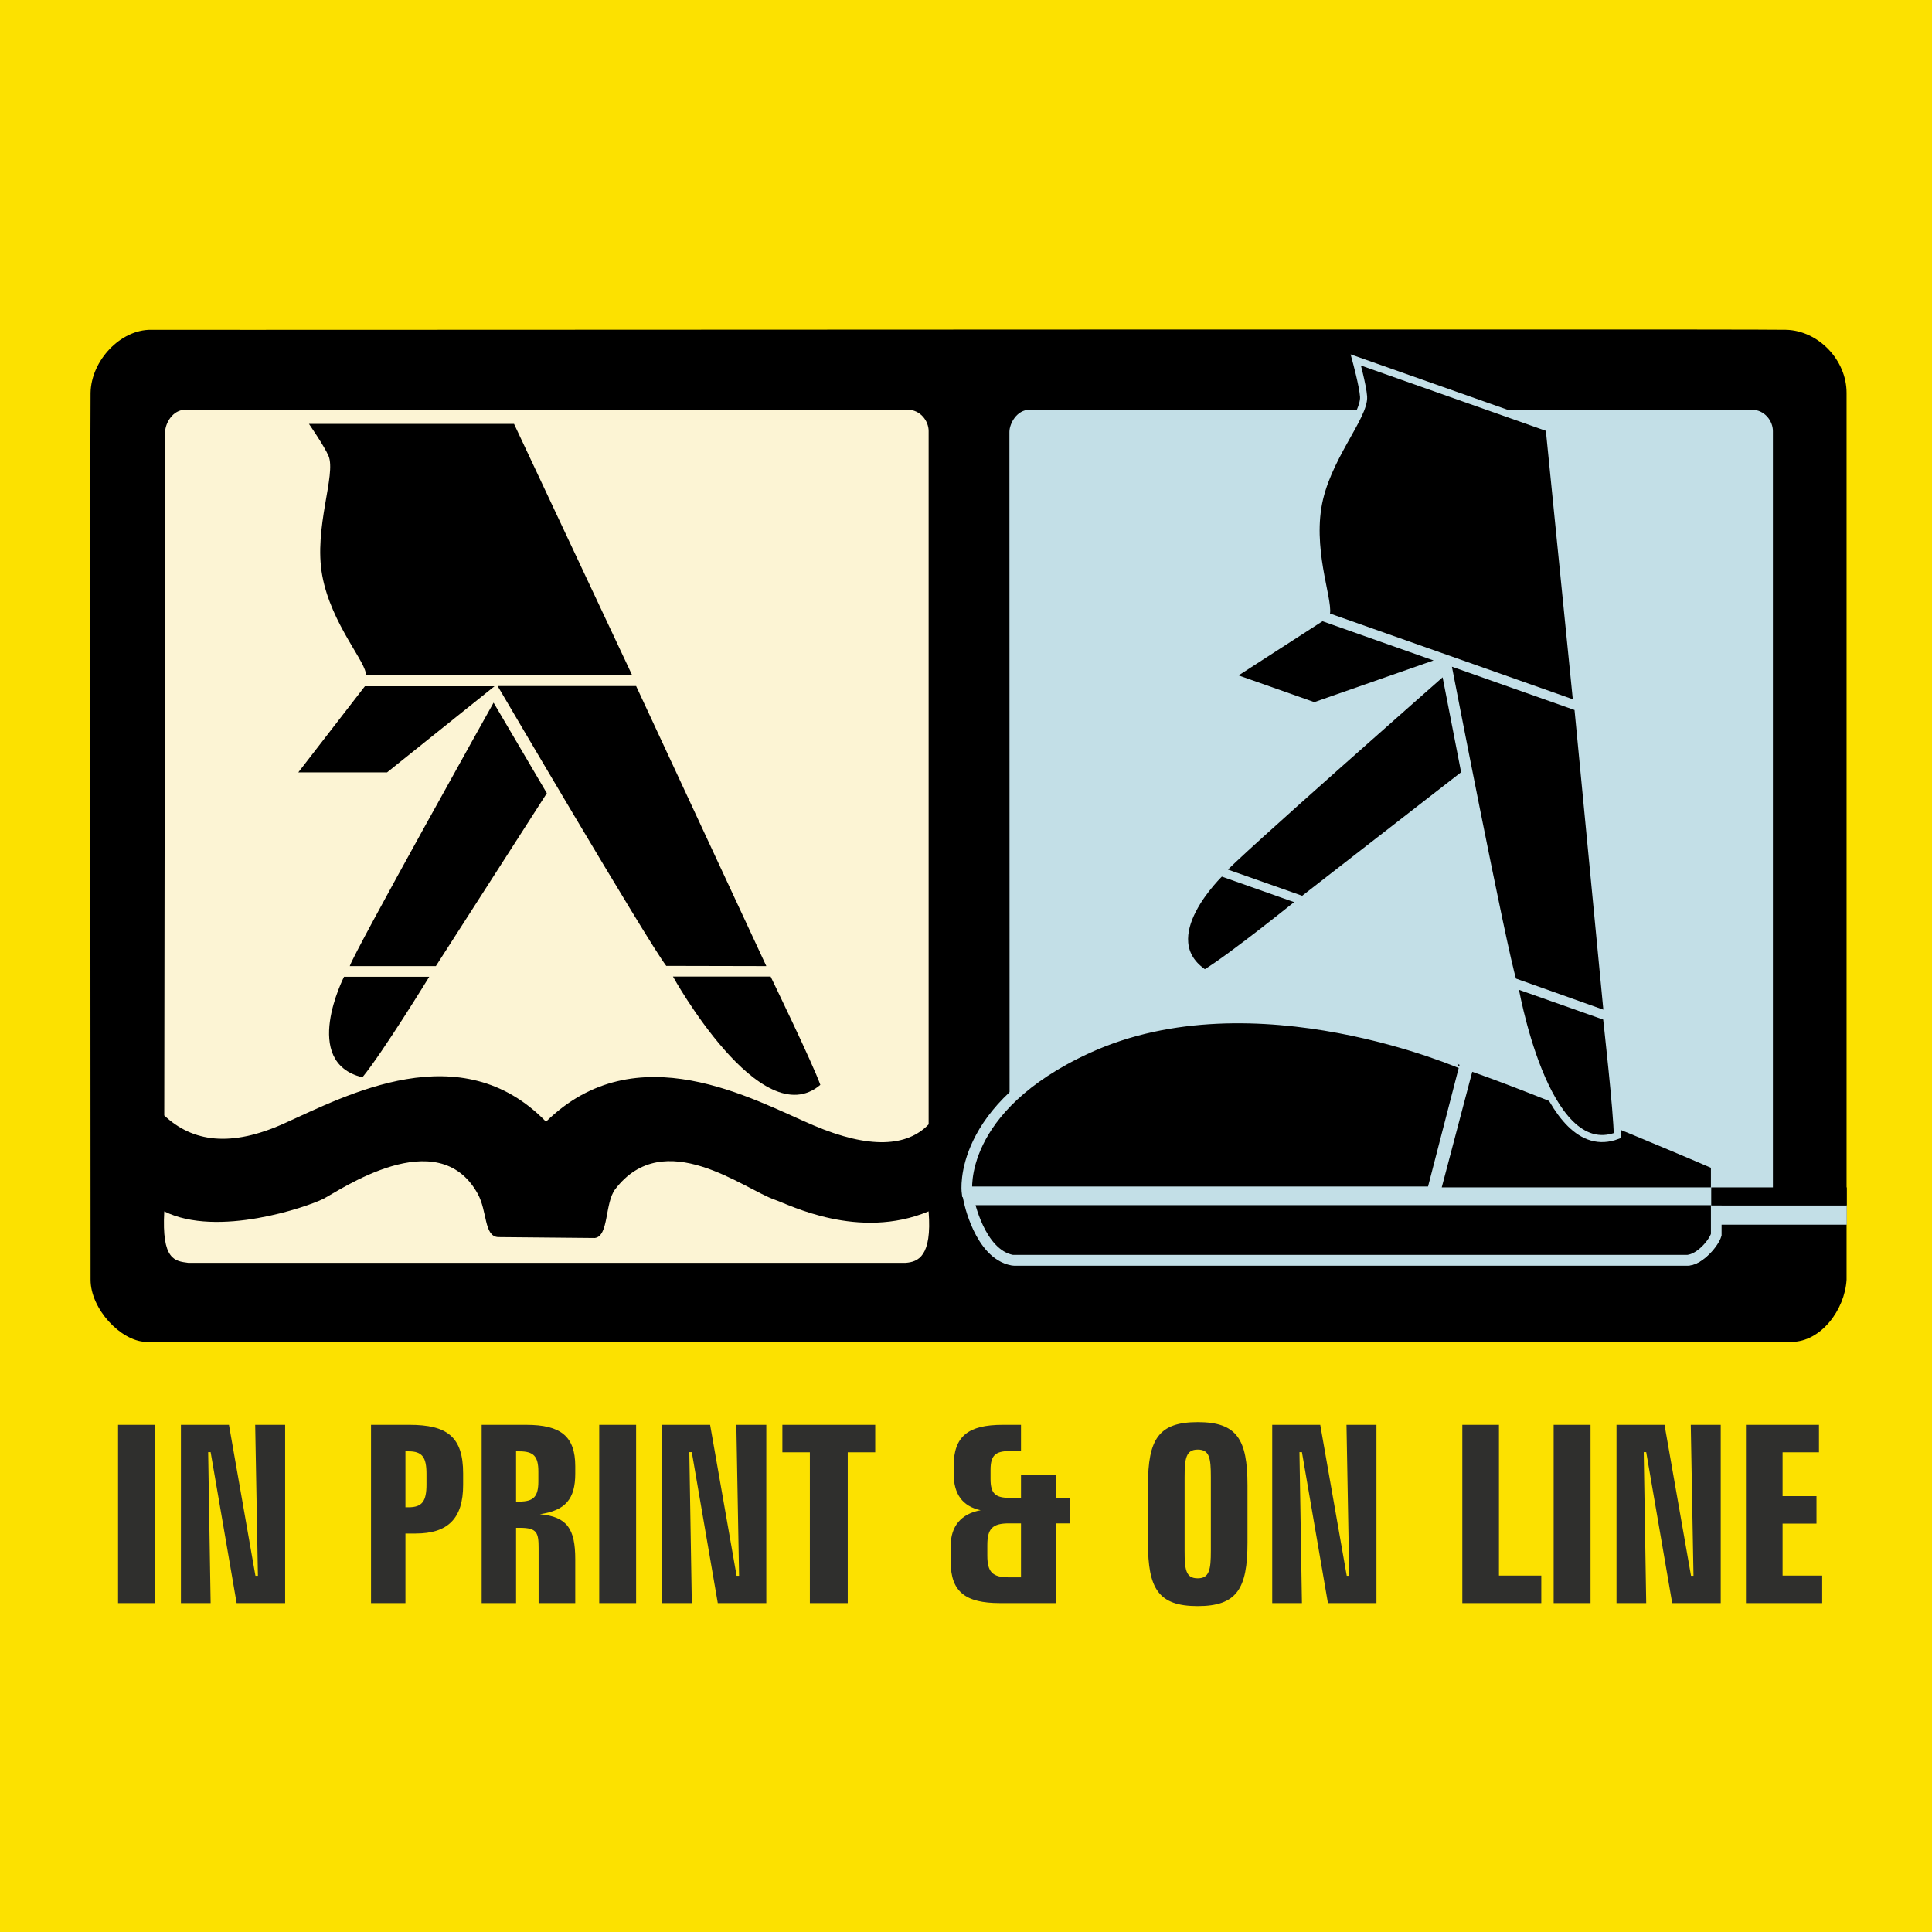
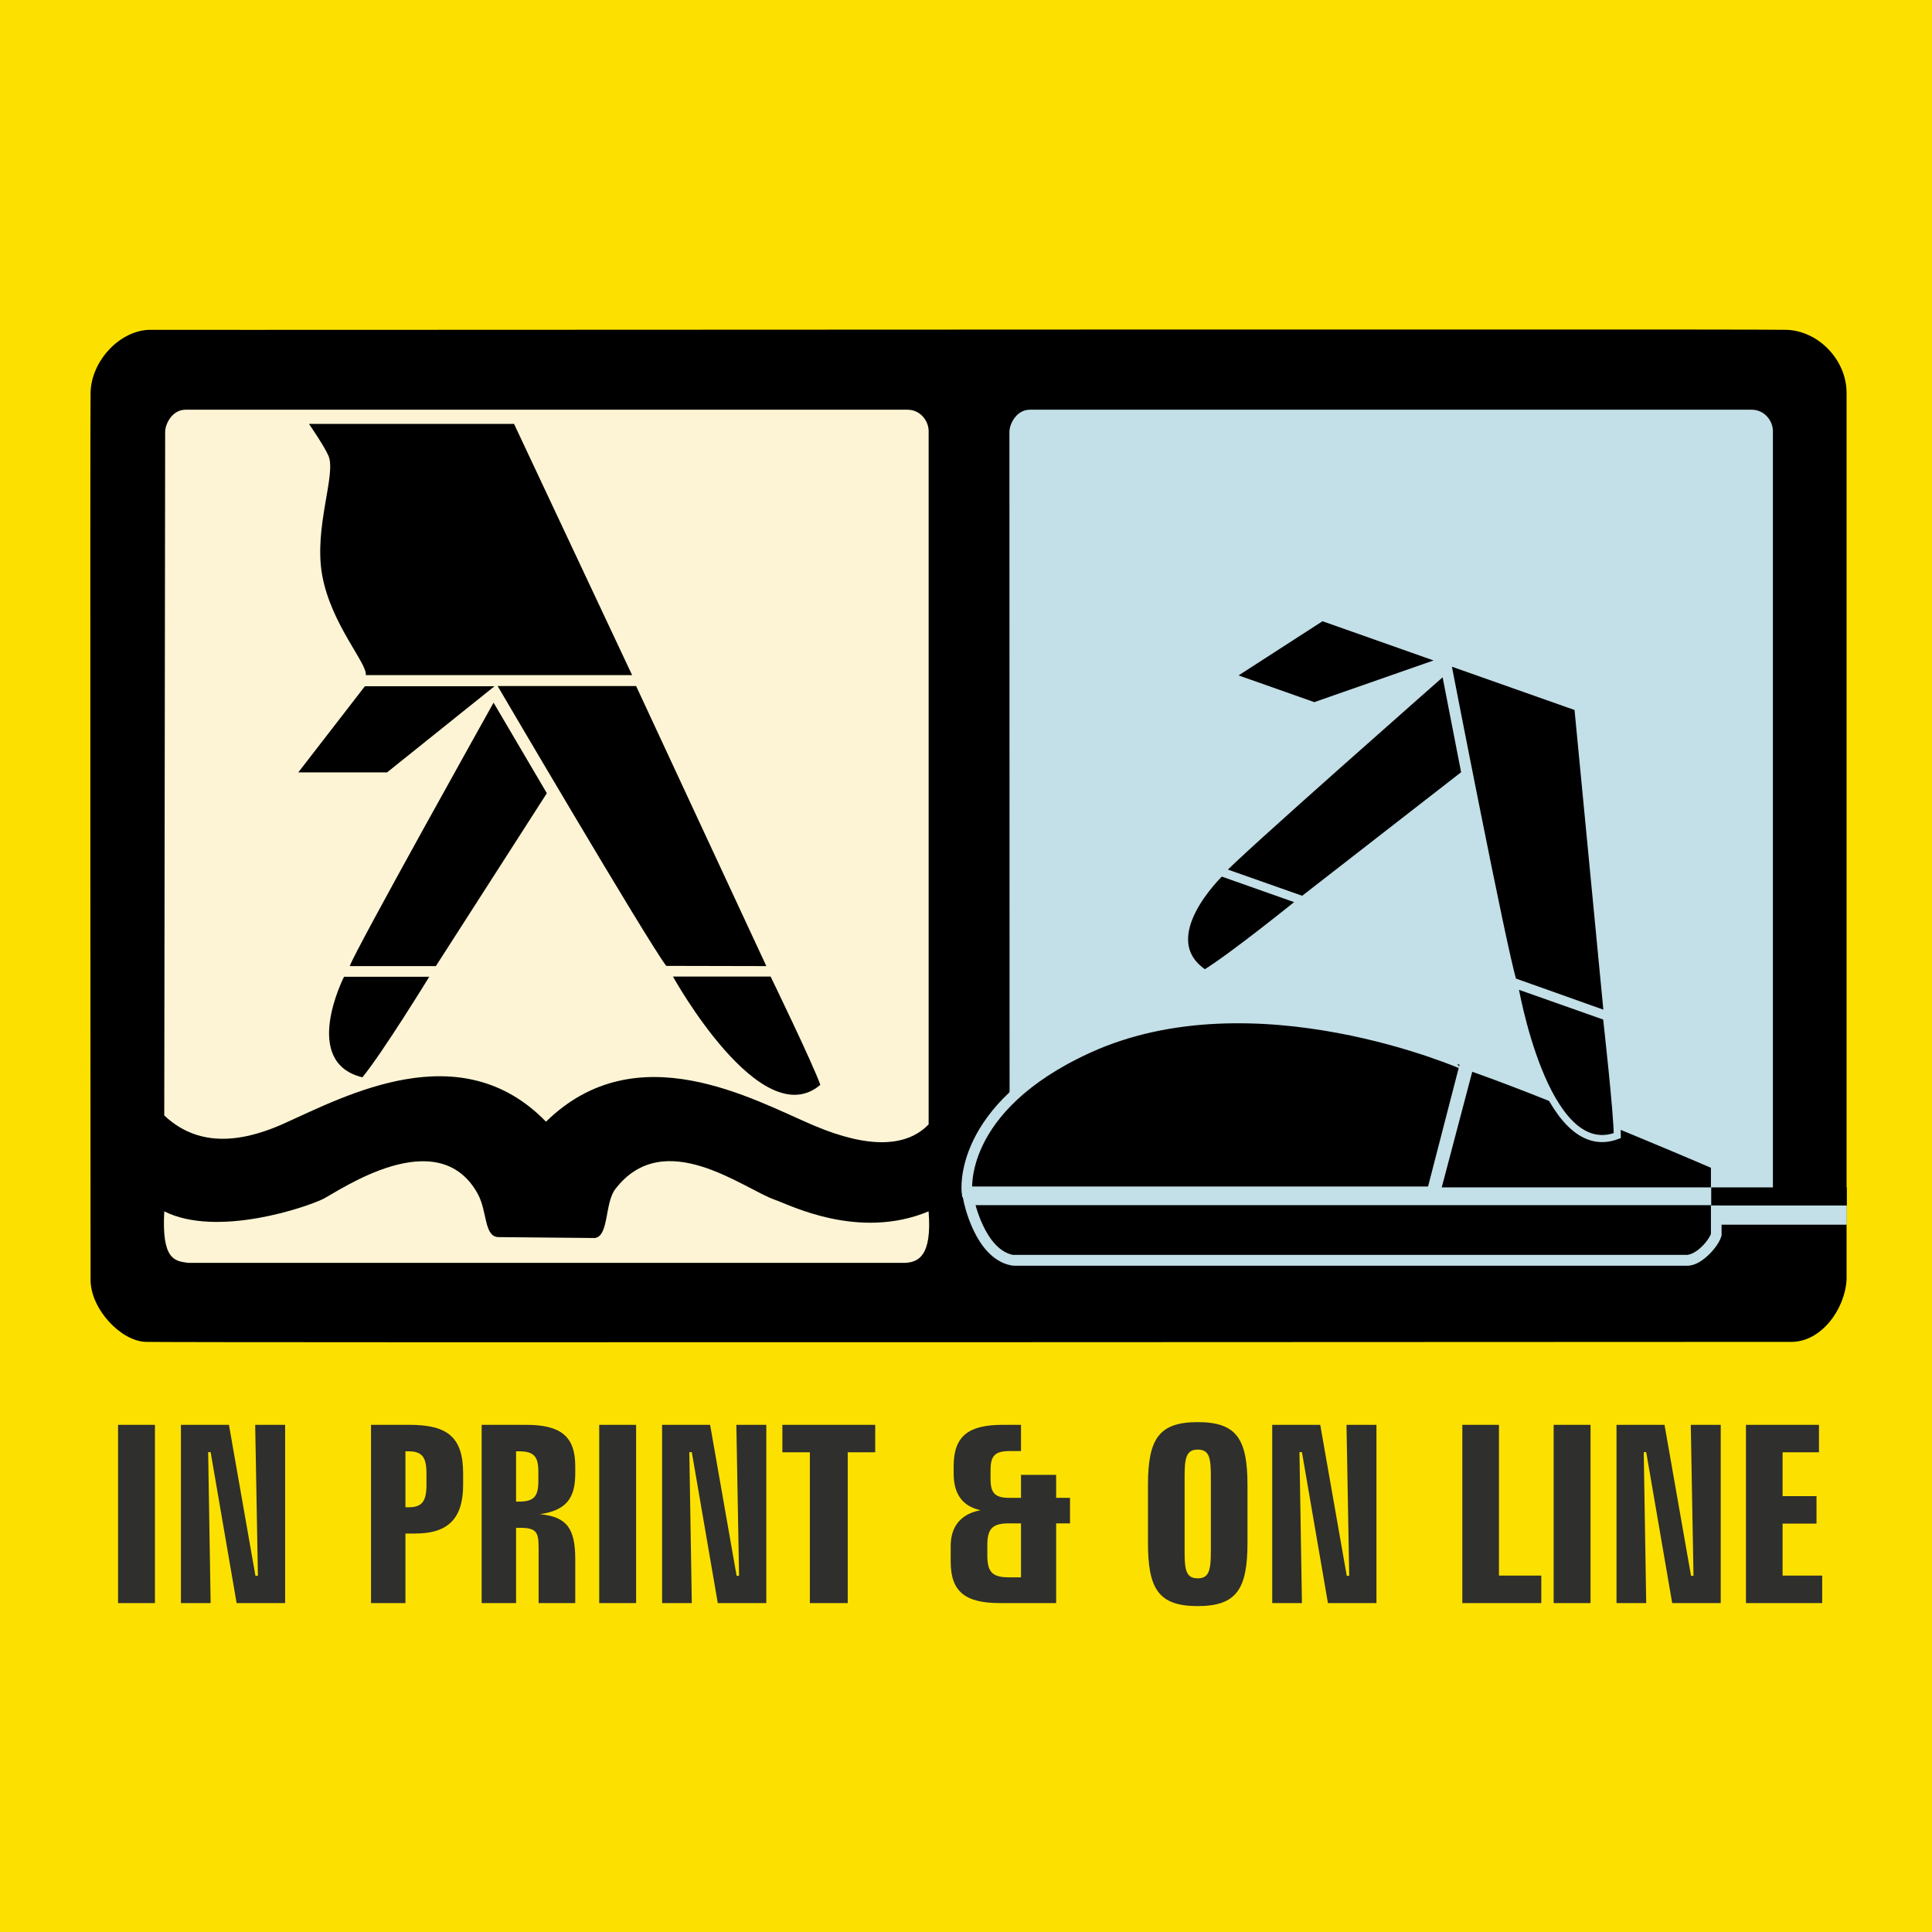
<svg xmlns="http://www.w3.org/2000/svg" version="1.1" id="Calque_1" width="192.756" height="192.756" viewBox="0 0 192.756 192.756" style="overflow:visible;enable-background:new 0 0 192.756 192.756;" xml:space="preserve">
  <g>
    <polygon style="fill-rule:evenodd;clip-rule:evenodd;fill:#FCE100;" points="0,0 192.756,0 192.756,192.756 0,192.756 0,0  " />
    <path style="fill-rule:evenodd;clip-rule:evenodd;" d="M178.742,133.879c2.923,0,5.313-3.188,5.491-6.201c0,0,0-85.206,0-88.484   c0-3.277-2.806-6.201-6.022-6.289c-0.479-0.013-4.233-0.023-10.278-0.028h-55.132c-44.562,0.015-95.831,0.047-97.742,0.028   c-3.011-0.03-5.962,3.042-6.023,6.289c-0.052,2.922,0,85.56,0,88.484c0,2.923,3.012,6.112,5.492,6.201   C17.008,133.966,175.286,133.879,178.742,133.879L178.742,133.879z" />
    <path style="fill-rule:evenodd;clip-rule:evenodd;fill:#C3DFE7;" d="M100.728,118.908l76.155,0.001c0,0,0-74.933,0-75.907   c0-0.974-0.798-2.125-2.126-2.125c-1.509,0-70.504,0-72.011,0c-1.328,0-2.036,1.417-2.036,2.215   C100.71,43.889,100.728,118.908,100.728,118.908L100.728,118.908z" />
    <path style="fill-rule:evenodd;clip-rule:evenodd;fill:#FCF4D4;" d="M16.388,111.291c2.834,2.658,6.643,3.188,11.958,0.798   c6.194-2.788,17.625-8.946,26.128-0.177c9.036-8.857,20.639-2.214,26.662,0.354c5.648,2.409,9.388,2.126,11.514-0.089   c0,0,0-68.202,0-69.176c0-0.974-0.796-2.125-2.125-2.125c-1.508,0-70.505,0-72.009,0c-1.33,0-2.038,1.417-2.038,2.215   C16.476,43.889,16.388,111.291,16.388,111.291L16.388,111.291z" />
    <path style="fill-rule:evenodd;clip-rule:evenodd;" d="M36.494,67.359h26.572L51.286,42.293h-20.46c0,0,1.528,2.208,1.948,3.188   c0.797,1.86-1.504,7.175-0.62,11.957C33.058,62.324,36.67,66.209,36.494,67.359L36.494,67.359z" />
    <polygon style="fill-rule:evenodd;clip-rule:evenodd;" points="49.337,68.467 36.405,68.467 29.762,77.059 38.62,77.059    49.337,68.467  " />
    <path style="fill-rule:evenodd;clip-rule:evenodd;" d="M49.647,68.444h13.817l12.993,27.944l-9.987-0.022   C64.523,93.798,49.647,68.444,49.647,68.444L49.647,68.444z" />
    <path style="fill-rule:evenodd;clip-rule:evenodd;" d="M54.558,79.14l-5.314-9.035c0,0-13.907,24.868-14.348,26.284h8.59   L54.558,79.14L54.558,79.14z" />
    <path style="fill-rule:evenodd;clip-rule:evenodd;" d="M42.827,97.451h-8.502c0,0-4.368,8.525,1.833,10.032   C38.194,105.003,42.827,97.451,42.827,97.451L42.827,97.451z" />
    <path style="fill-rule:evenodd;clip-rule:evenodd;" d="M76.884,97.43H67.14c0,0,8.77,15.855,14.704,10.807   C81.135,106.199,76.884,97.43,76.884,97.43L76.884,97.43z" />
    <path style="fill-rule:evenodd;clip-rule:evenodd;fill:#FCF4D4;" d="M16.388,120.857c-0.267,4.872,1.063,4.96,2.391,5.138h71.567   c1.24-0.089,2.657-0.619,2.302-5.138c-6.997,2.923-13.929-0.673-15.322-1.15c-3.101-1.063-11.072-7.44-15.943-1.063   c-1.06,1.386-0.622,4.693-2.038,4.872l-9.654-0.09c-1.417-0.089-1.055-2.57-2.038-4.34c-3.985-7.174-13.817-0.266-15.411,0.532   C30.679,120.399,21.703,123.516,16.388,120.857L16.388,120.857z" />
    <path style="fill-rule:evenodd;clip-rule:evenodd;stroke:#C3DFE7;stroke-width:1.063;stroke-miterlimit:2.613;" d="   M108.521,104.56c-13.079,5.983-12.045,14.349-12.045,14.349h46.412l3.276-12.666C146.164,106.242,125.174,96.941,108.521,104.56   L108.521,104.56z" />
    <path style="fill-rule:evenodd;clip-rule:evenodd;stroke:#C3DFE7;stroke-width:1.063;stroke-miterlimit:2.613;" d="   M171.231,116.162v2.835h-28.078l3.365-12.755C153.149,108.51,167.43,114.506,171.231,116.162L171.231,116.162z" />
    <path style="fill-rule:evenodd;clip-rule:evenodd;fill:#C3DFE7;" d="M168.573,126.261c1.3-0.147,2.6-1.743,2.834-2.541v-3.482   H96.918c0,0,0.975,5.402,4.251,6.023H168.573L168.573,126.261z" />
-     <path style="fill-rule:evenodd;clip-rule:evenodd;stroke:#C3DFE7;stroke-width:0.708;stroke-miterlimit:2.613;" d="   M132.269,61.437l25.057,8.846l-2.764-27.559l-19.293-6.811c0,0,0.707,2.591,0.776,3.654c0.132,2.02-3.809,6.265-4.566,11.069   C130.705,55.544,132.82,60.409,132.269,61.437L132.269,61.437z" />
    <polygon style="fill-rule:evenodd;clip-rule:evenodd;stroke:#C3DFE7;stroke-width:0.708;stroke-miterlimit:2.613;" points="   144.094,65.895 131.9,61.589 122.776,67.479 131.128,70.427 144.094,65.895  " />
    <path style="fill-rule:evenodd;clip-rule:evenodd;stroke:#C3DFE7;stroke-width:0.708;stroke-miterlimit:2.613;" d="   M144.393,65.978l13.029,4.6l2.949,30.675l-9.409-3.347C149.98,94.837,144.393,65.978,144.393,65.978L144.393,65.978z" />
    <path style="fill-rule:evenodd;clip-rule:evenodd;stroke:#C3DFE7;stroke-width:0.708;stroke-miterlimit:2.613;" d="   M146.164,77.191l-2.004-10.289c0,0-21.391,18.819-22.279,20.009l8.102,2.859L146.164,77.191L146.164,77.191z" />
-     <path style="fill-rule:evenodd;clip-rule:evenodd;stroke:#C3DFE7;stroke-width:0.708;stroke-miterlimit:2.613;" d="   M129.83,89.883l-8.019-2.831c0,0-6.956,6.584-1.609,10.067C122.949,95.46,129.83,89.883,129.83,89.883L129.83,89.883z" />
+     <path style="fill-rule:evenodd;clip-rule:evenodd;stroke:#C3DFE7;stroke-width:0.708;stroke-miterlimit:2.613;" d="   M129.83,89.883l-8.019-2.831c0,0-6.956,6.584-1.609,10.067C122.949,95.46,129.83,89.883,129.83,89.883z" />
    <path style="fill-rule:evenodd;clip-rule:evenodd;stroke:#C3DFE7;stroke-width:0.708;stroke-miterlimit:2.613;" d="   M160.277,101.46l-9.187-3.244c0,0,2.99,17.868,10.267,15.084C161.367,111.144,160.277,101.46,160.277,101.46L160.277,101.46z" />
    <polygon style="fill-rule:evenodd;clip-rule:evenodd;fill:#C3DFE7;" points="103.384,120.237 184.251,120.237 184.251,122.187    103.384,122.187 103.384,120.237  " />
    <path style="fill-rule:evenodd;clip-rule:evenodd;stroke:#C3DFE7;stroke-width:1.063;stroke-miterlimit:2.613;" d="   M168.397,125.729c1.298-0.147,2.598-1.741,2.834-2.539v-3.484H96.652c0,0,1.063,5.403,4.34,6.023H168.397L168.397,125.729z" />
    <polygon style="fill-rule:evenodd;clip-rule:evenodd;" points="170.729,118.466 184.251,118.466 184.251,120.268 170.729,120.268    170.729,118.466  " />
    <path style="fill:#2F2F2D;" d="M11.779,142.156v17.784h3.68v-17.784H11.779L11.779,142.156z M18.051,142.156v17.784h2.964   l-0.247-15.062h0.247l2.593,15.062h4.841v-17.784H25.46l0.272,15.062h-0.247l-2.643-15.062H18.051L18.051,142.156z M37.017,142.156   v17.784h3.434V153h1.012c3.236,0,4.743-1.507,4.743-4.842v-1.16c0-3.656-1.605-4.842-5.36-4.842H37.017L37.017,142.156z    M40.451,144.8h0.321c1.358,0,1.778,0.593,1.778,2.247v1.062c0,1.654-0.42,2.272-1.778,2.272h-0.321V144.8L40.451,144.8z    M48.055,142.156v17.784h3.434v-7.509h0.395c1.704,0,1.853,0.494,1.853,2.05v5.459h3.656v-4.372c0-3.014-0.791-4.248-3.532-4.495   c2.569-0.371,3.532-1.531,3.532-4.051v-0.741c0-2.988-1.458-4.125-4.891-4.125H48.055L48.055,142.156z M51.489,144.8h0.321   c1.433,0,1.902,0.493,1.902,2.025v0.963c0,1.531-0.469,2.025-1.902,2.025h-0.321V144.8L51.489,144.8z M59.785,142.156v17.784h3.68   v-17.784H59.785L59.785,142.156z M66.057,142.156v17.784h2.964l-0.247-15.062h0.247l2.593,15.062h4.841v-17.784h-2.989   l0.272,15.062h-0.247l-2.643-15.062H66.057L66.057,142.156z M78.058,142.156v2.742H80.8v15.042h3.779v-15.042h2.742v-2.742H78.058   L78.058,142.156z M100.037,142.156c-3.433,0-4.89,1.137-4.89,4.125v0.741c0,2.05,0.889,3.261,2.692,3.655   c-1.951,0.346-2.988,1.605-2.988,3.557v1.581c0,3.014,1.482,4.125,4.915,4.125h5.606v-7.953h1.383v-2.545h-1.383v-2.297h-3.507   v2.297h-1.137c-1.433,0-1.901-0.444-1.901-1.877v-0.913c0-1.434,0.469-1.878,1.901-1.878h1.137v-2.618H100.037L100.037,142.156z    M100.654,151.987h1.211v5.384h-1.211c-1.63,0-2.148-0.519-2.148-2.173v-1.038C98.506,152.506,99.024,151.987,100.654,151.987   L100.654,151.987z M120.807,147.368v7.36c0,1.877-0.148,2.742-1.309,2.742c-1.187,0-1.31-0.865-1.31-2.742v-7.36   c0-1.877,0.148-2.741,1.31-2.741C120.683,144.627,120.807,145.491,120.807,147.368L120.807,147.368z M124.462,148.184   c0-4.595-1.062-6.299-4.964-6.299c-3.903,0-4.965,1.704-4.965,6.299v5.73c0,4.594,1.037,6.327,4.965,6.327   c3.902,0,4.964-1.733,4.964-6.327V148.184L124.462,148.184z M126.93,142.156v17.784h2.964l-0.247-15.062h0.247l2.594,15.062h4.841   v-17.784h-2.989l0.272,15.062h-0.247l-2.644-15.062H126.93L126.93,142.156z M145.896,142.156v17.784h7.879v-2.742h-4.224v-15.042   H145.896L145.896,142.156z M155.008,142.156v17.784h3.68v-17.784H155.008L155.008,142.156z M161.279,142.156v17.784h2.964   l-0.247-15.062h0.247l2.593,15.062h4.842v-17.784h-2.989l0.272,15.062h-0.247l-2.644-15.062H161.279L161.279,142.156z    M174.194,142.156v17.784h7.607v-2.742h-3.952v-5.187h3.384v-2.742h-3.384v-4.371h3.631v-2.742H174.194L174.194,142.156z" />
  </g>
</svg>